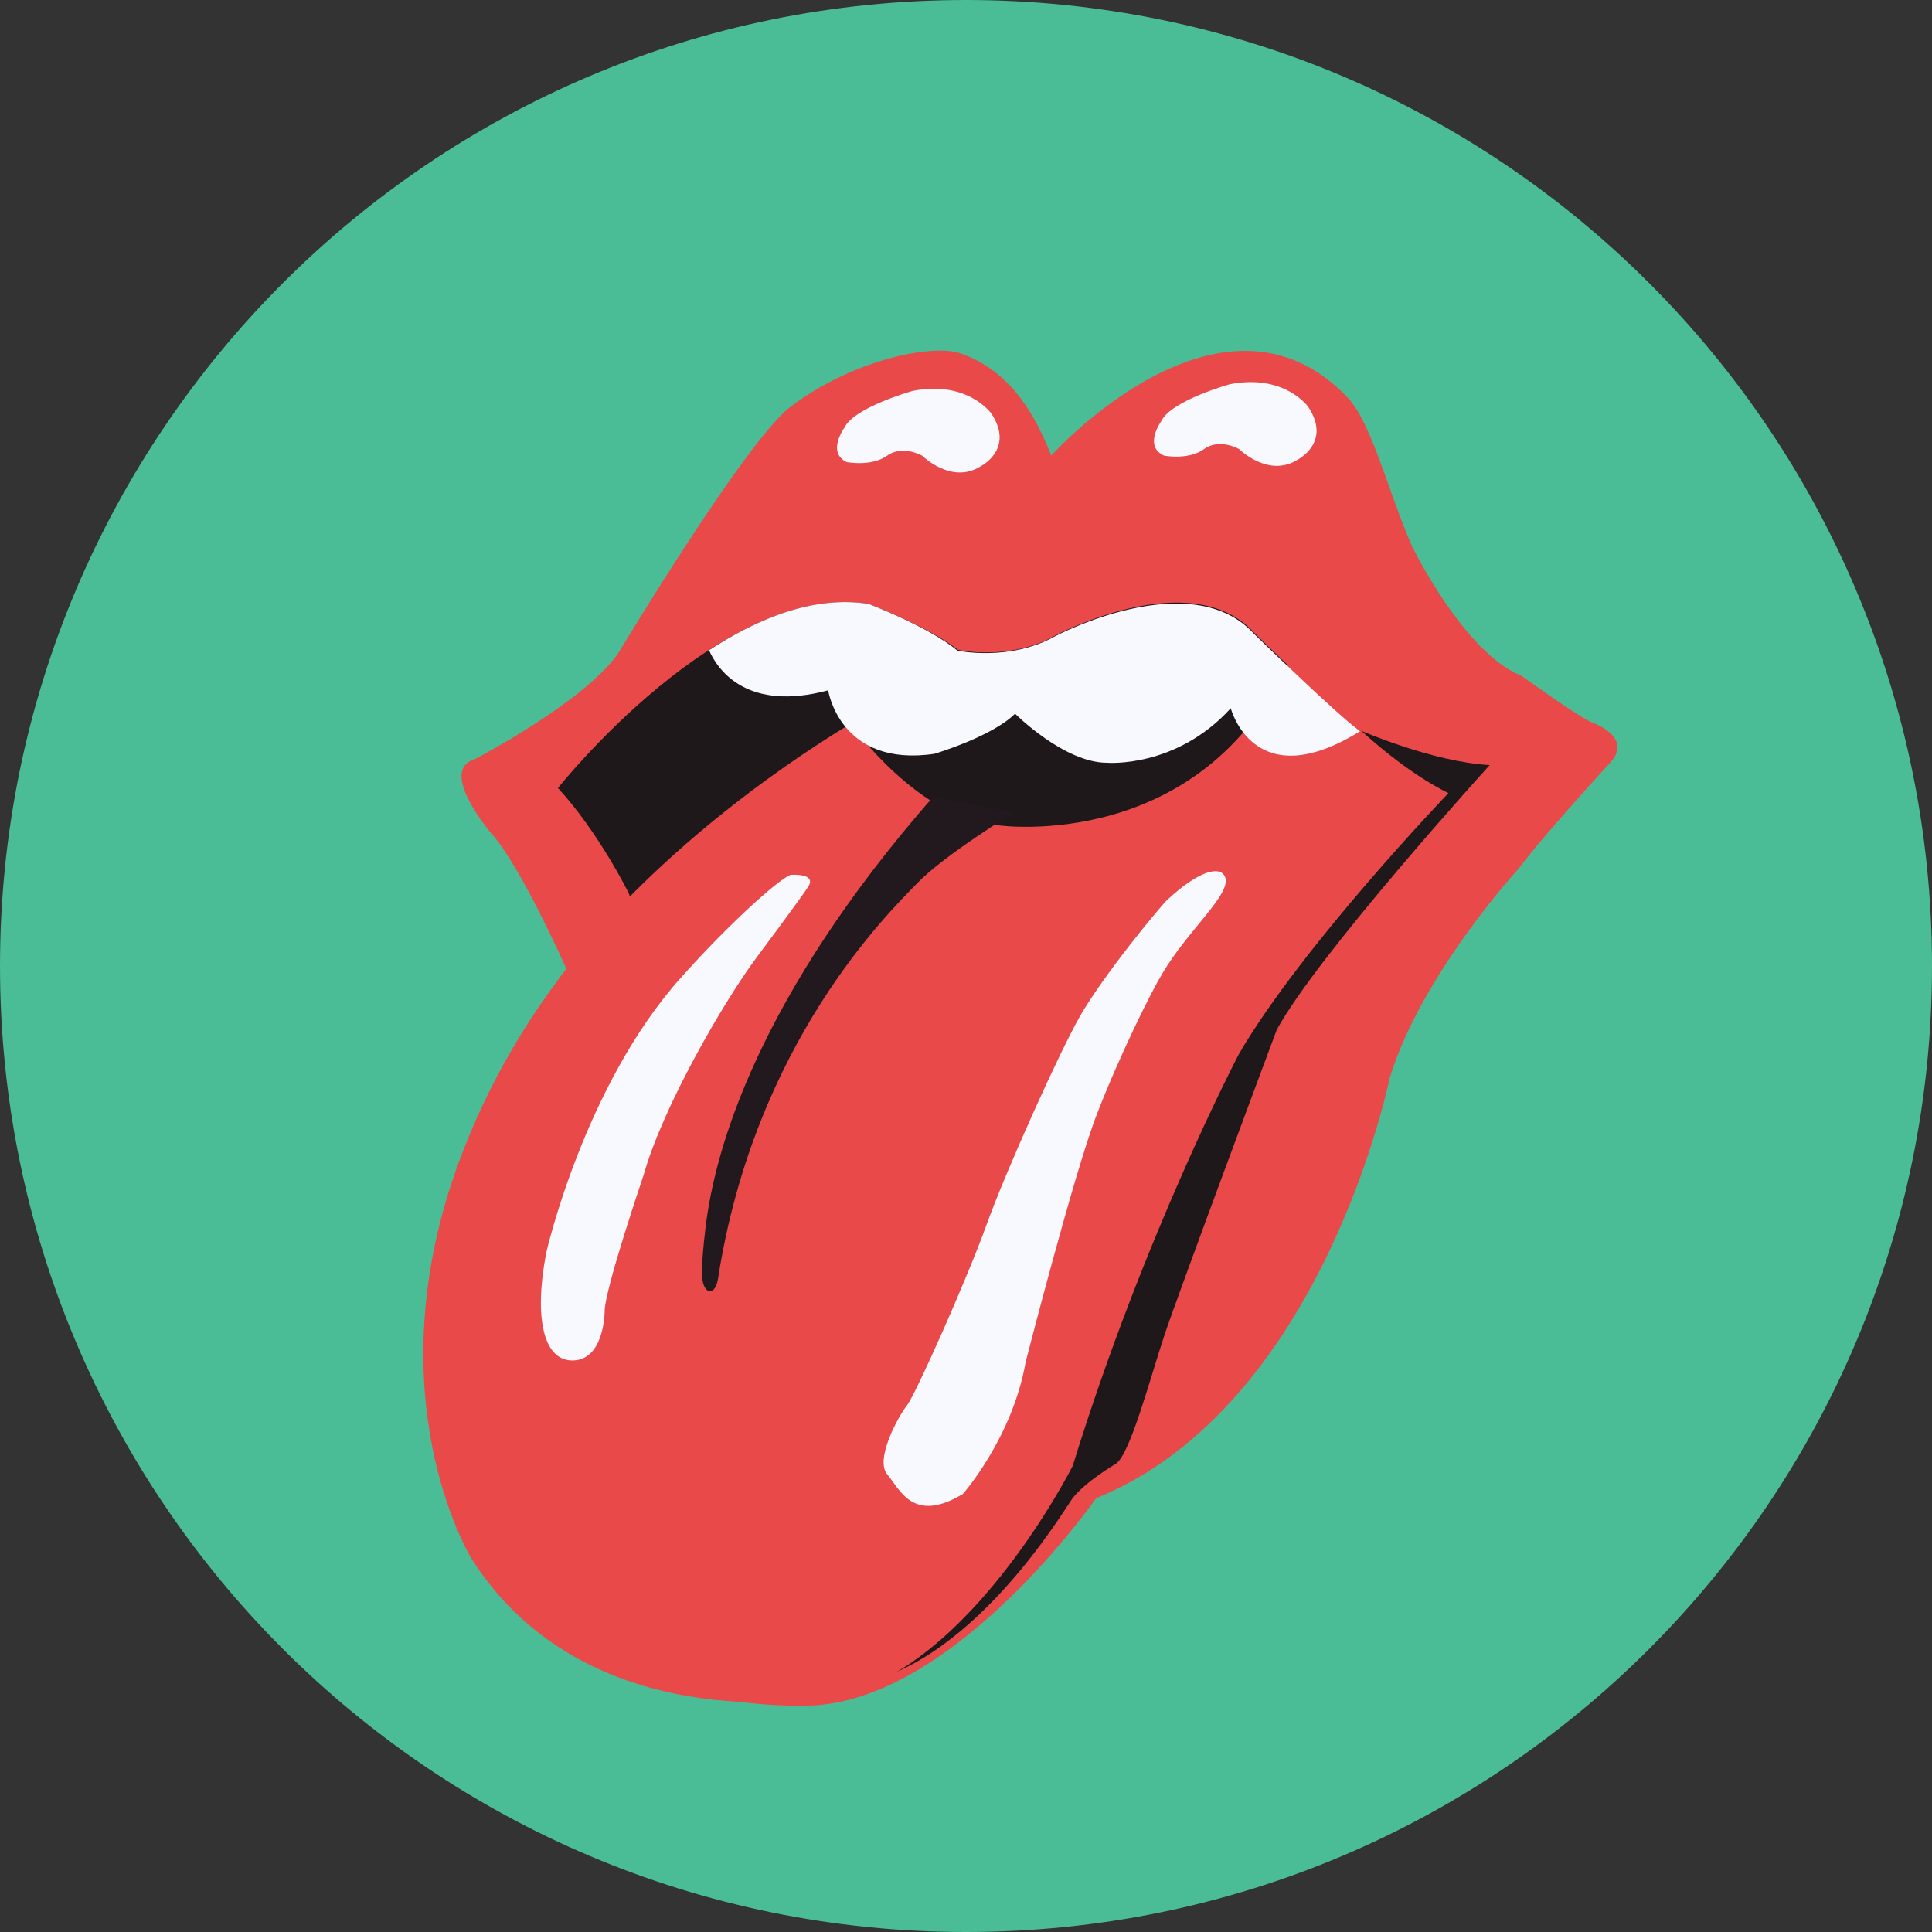
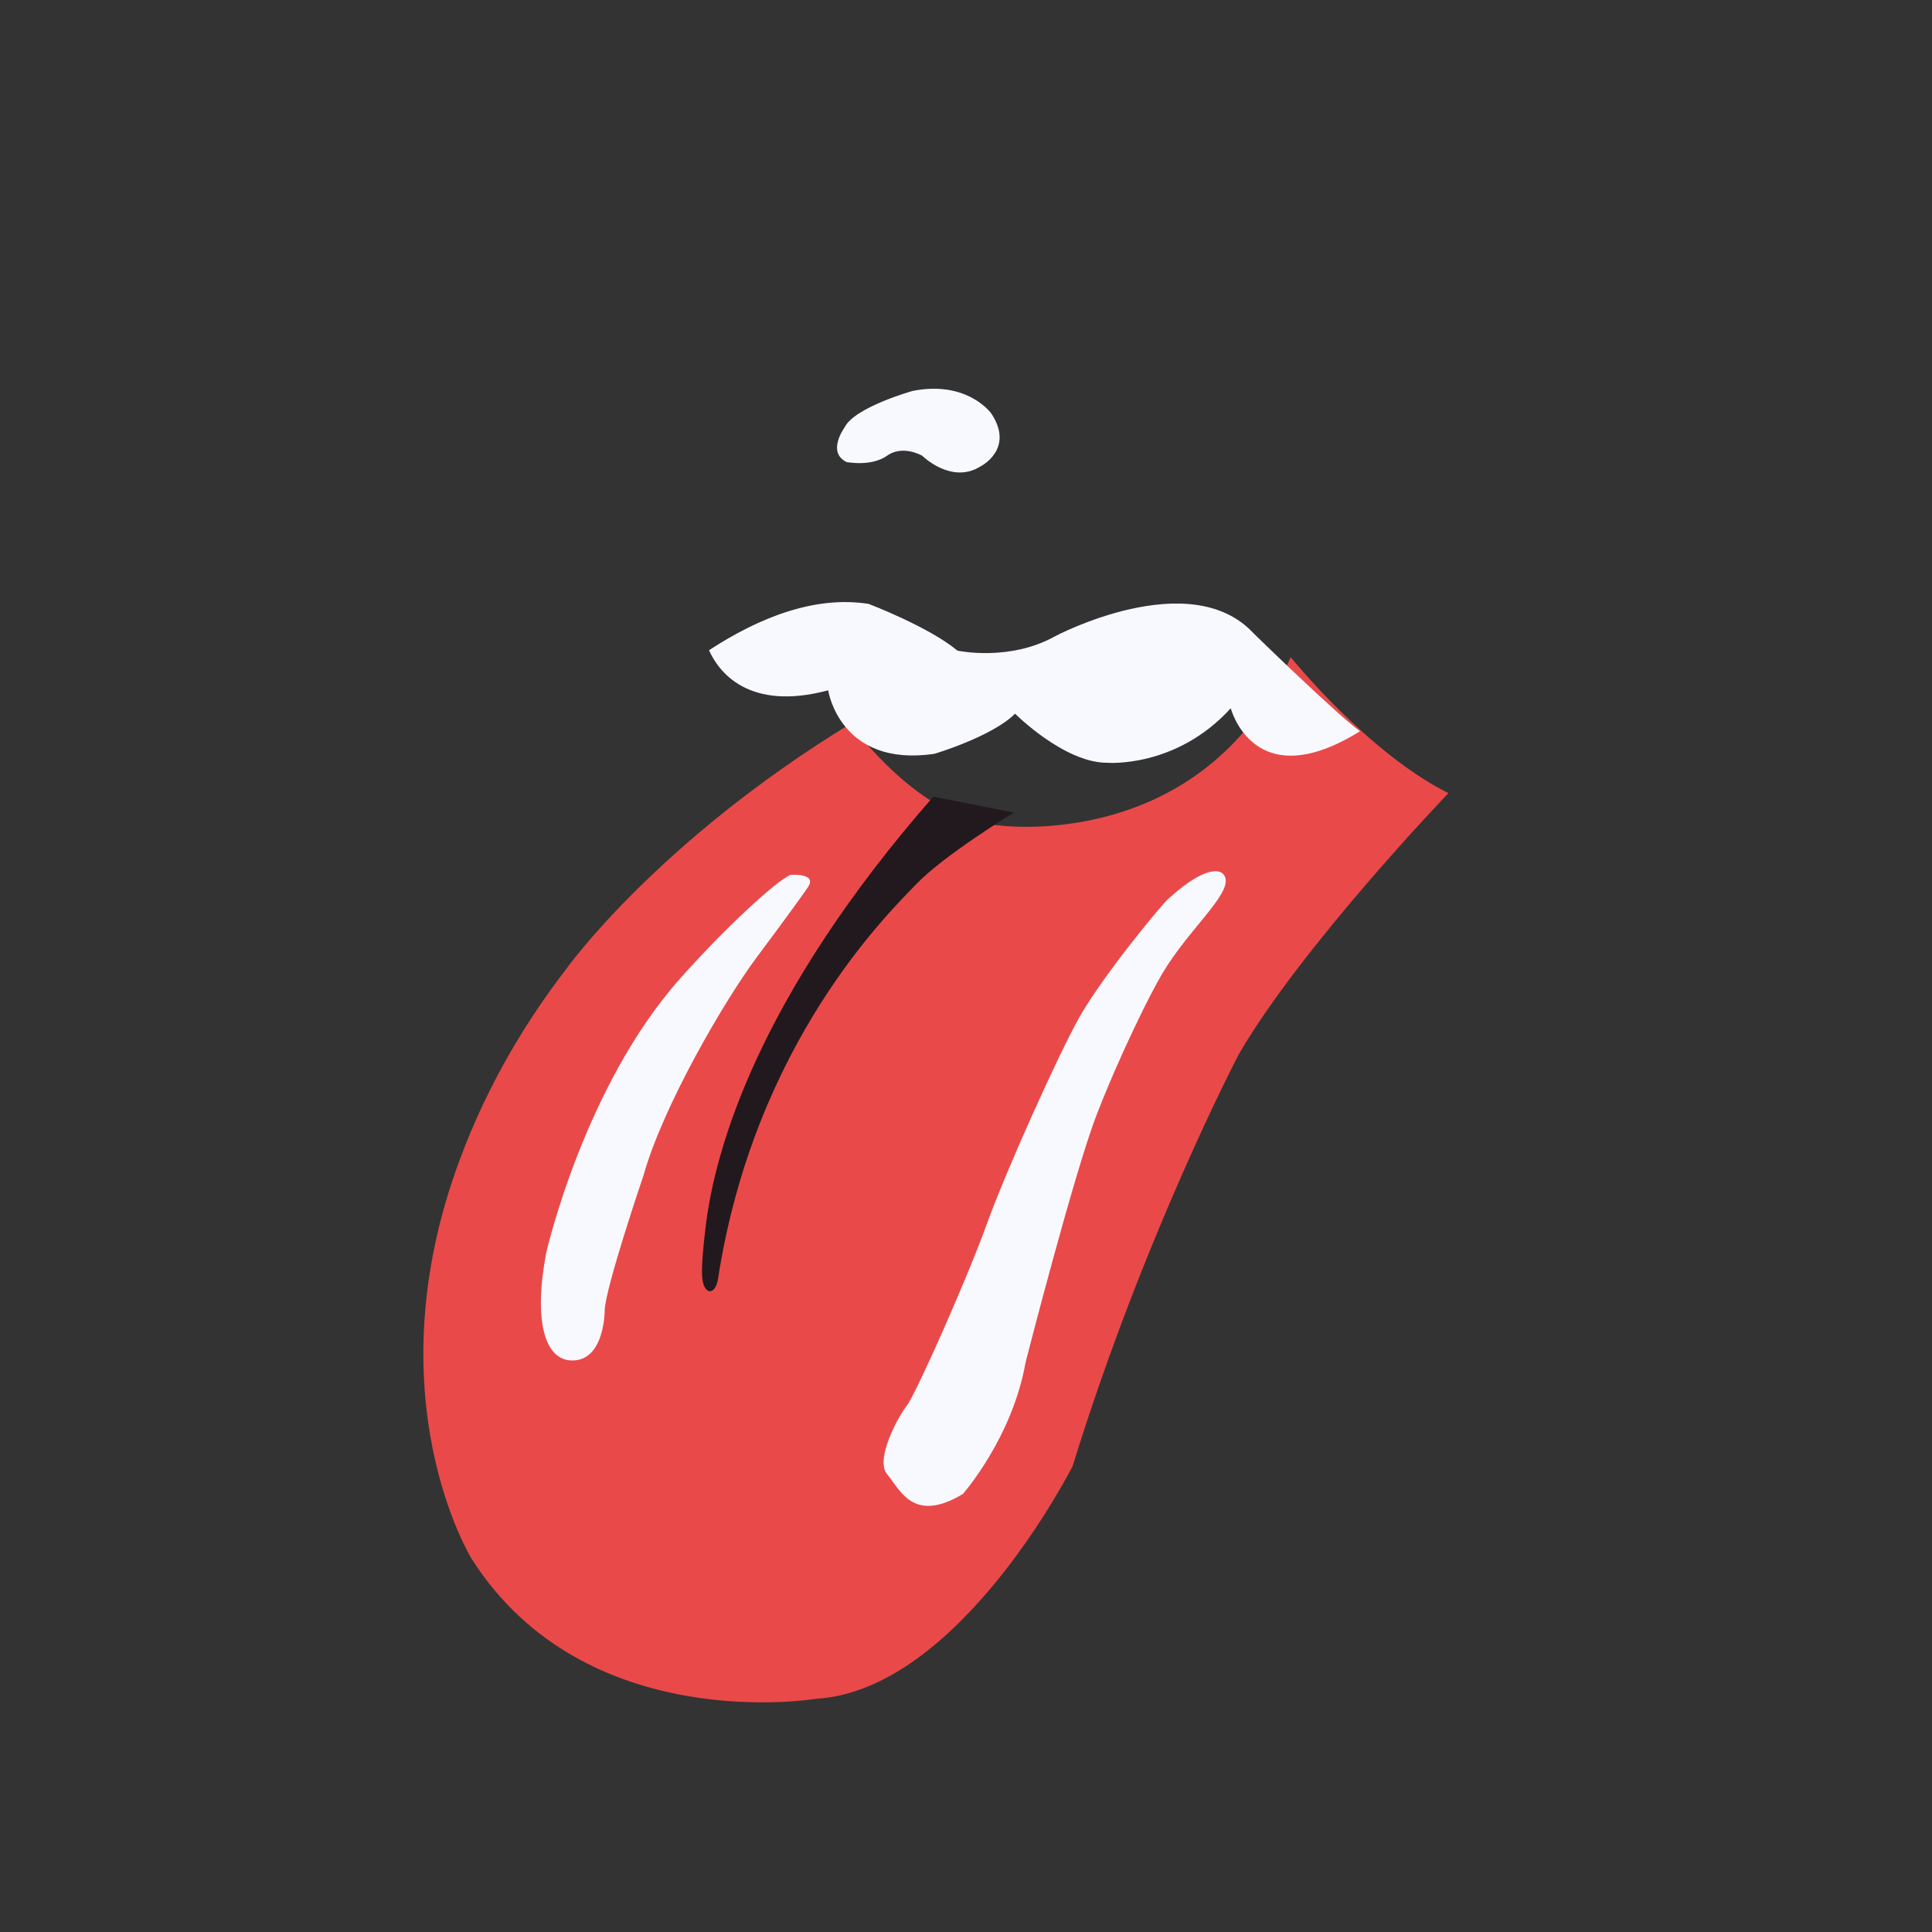
<svg xmlns="http://www.w3.org/2000/svg" version="1.1" id="Layer_1" x="0px" y="0px" viewBox="0 0 496.2 496.2" style="enable-background:new 0 0 496.2 496.2;" xml:space="preserve">
  <rect x="0" y="0" width="496.2" height="496.2" fill="#333333" stroke="none" />
-   <path style="fill:#4ABC96;" d="M496.2,248.1C496.2,111.1,385.1,0,248.1,0S0,111.1,0,248.1s111.1,248.1,248.1,248.1  S496.2,385.1,496.2,248.1z" />
-   <path style="fill:#EA4949;" d="M270,117c0,0,43.8-48.8,76.1-14.9c6.2,6.5,10.7,25,16.6,38.3c0,0,13.3,27.3,28.1,33.2  c0,0,13.3,9.6,17.7,11.8c0,0,11.1,3.7,5.2,10.3c0,0-17,18.5-23.6,27.3c0,0-25.1,27.3-33.2,53.9c0,0-17,84.2-75.4,107.9  c0,0-35.5,51-72.4,53.2c0,0-58.4,3.7-87.9-37.7c0,0-25.7-41.6-3-102.5c7.5-20.2,17.7-36.4,27.3-48.9c0,0-11.8-26.6-19.2-34.7  c0,0-14-16.3-4.4-19.2c0,0,27.9-14.5,36.8-27.1c0,0,32.9-54.8,44.3-63.4c15.5-11.8,36.2-16.4,43.8-13.7  C257.1,94.5,264.3,102.5,270,117z" />
-   <path style="fill:#1E181A;" d="M143.3,202.4c0,0,42.1-53.2,79.8-47.3c0,0,15.5,5.9,22.9,11.8c0,0,13.3,3,25.1-3.7  c0,0,34.7-18.5,51-0.7c0,0,20.9,20.5,27.3,25.1c0,0,18.5,8.1,33.2,8.9c0,0-44.3,48.8-54.7,68c0,0-25.1,67.2-28.8,78.3  c-3.7,11.1-8.9,31-12.6,33.2s-8.9,5.9-11.1,8.9s-26.6,44.3-57.6,48l-56.2-203.2C161.7,229.7,153.6,213.5,143.3,202.4z" />
  <path style="fill:#EA4949;" d="M256.7,212c0,0,52.1,7.2,74.8-43.2c0,0,19.8,24.6,40.5,34.9c0,0-37.7,39.3-53.8,67  c0,0-24.4,46.5-42.7,105.8c0,0-29,57.6-65.9,59.8c0,0-59.3,10-88.5-36c0,0-25.7-41.6-3-102.5c7.5-20.2,17.7-36.4,27.3-48.9  c0,0,23.1-32.5,73-63C218.5,185.9,236.2,210.9,256.7,212z" />
  <g>
    <path style="fill:#F8F9FE;" d="M212.7,177.3c0,0,3,19.9,27.3,16.3c0,0,14.8-4.4,20.7-10.3c0,0,12.6,12.6,23.6,12.6   c0,0,17.7,1.5,31.8-14c0,0,5.9,22.9,33.2,5.9c-6.1-4.4-27.3-25.1-27.3-25.1c-16.3-17.7-51,0.7-51,0.7c-11.8,6.6-25.1,3.7-25.1,3.7   c-7.3-6.1-22.8-12-22.8-12c-13.9-2.2-28.3,3.6-41,11.9C184.5,172.4,192.1,182.8,212.7,177.3z" />
    <path style="fill:#F8F9FE;" d="M194.4,245.8c-8.3,11.1-24.1,38.2-29.1,56c0,0-10,29.4-10,34.9c0,0,0,12.2-7.8,12.7   s-10.5-10.5-7.2-27.7c0,0,9.7-42.7,34.4-70.4c10.9-12.3,24.4-24.9,28.3-26.6c0,0,7.2-0.6,4.4,3.3   C207.4,228.1,202.7,234.7,194.4,245.8z" />
    <path style="fill:#F8F9FE;" d="M299.8,231.1c-1.7,1.6-16.5,19.4-22.6,30.2c-5.3,9.4-18.8,39.3-23.8,53.2   c-5,13.9-18.3,43.8-20.5,46.5c-2.2,2.8-8.3,13.9-5,17.7c3.3,3.9,6.6,12.7,19.4,5c0,0,12.7-14.4,16.1-33.8c0,0,12.5-48.8,18.3-63.7   c5.8-15,13.8-31.2,16.9-36.3c6.6-11.1,17.5-20.1,16.1-24.5C313.6,222.2,308.1,223.4,299.8,231.1z" />
  </g>
  <path style="fill:#22191E;" d="M180.6,329.6c-0.4-1.4-0.6-4.1,0.6-14.3c2.4-20.3,13.6-59.4,58.5-110.7l20.7,4.1  c0,0-17.9,10.9-25,18.3c-7.1,7.4-41.6,40.7-51,101.5C183.8,332.2,181.5,332.7,180.6,329.6z" />
  <g>
-     <path style="fill:#F8F9FE;" d="M309.3,115.3c0,0,3.3-2.8,8.9,0c0,0,7.5,7.5,15,2.8c0,0,8.9-4.4,2.8-13.6c0,0-6.1-8.6-20.2-5.8   c0,0-15,4.2-17.5,9.4c0,0-4.7,6.4,0.6,8.9C298.8,117,305.2,118.3,309.3,115.3z" />
    <path style="fill:#F8F9FE;" d="M227.9,117c0,0,3.3-2.8,8.9,0c0,0,7.5,7.5,15,2.8c0,0,8.9-4.4,2.8-13.6c0,0-6.1-8.6-20.2-5.8   c0,0-15,4.2-17.5,9.4c0,0-4.7,6.4,0.6,8.9C217.3,118.6,223.7,120,227.9,117z" />
  </g>
  <g>
</g>
  <g>
</g>
  <g>
</g>
  <g>
</g>
  <g>
</g>
  <g>
</g>
  <g>
</g>
  <g>
</g>
  <g>
</g>
  <g>
</g>
  <g>
</g>
  <g>
</g>
  <g>
</g>
  <g>
</g>
  <g>
</g>
</svg>